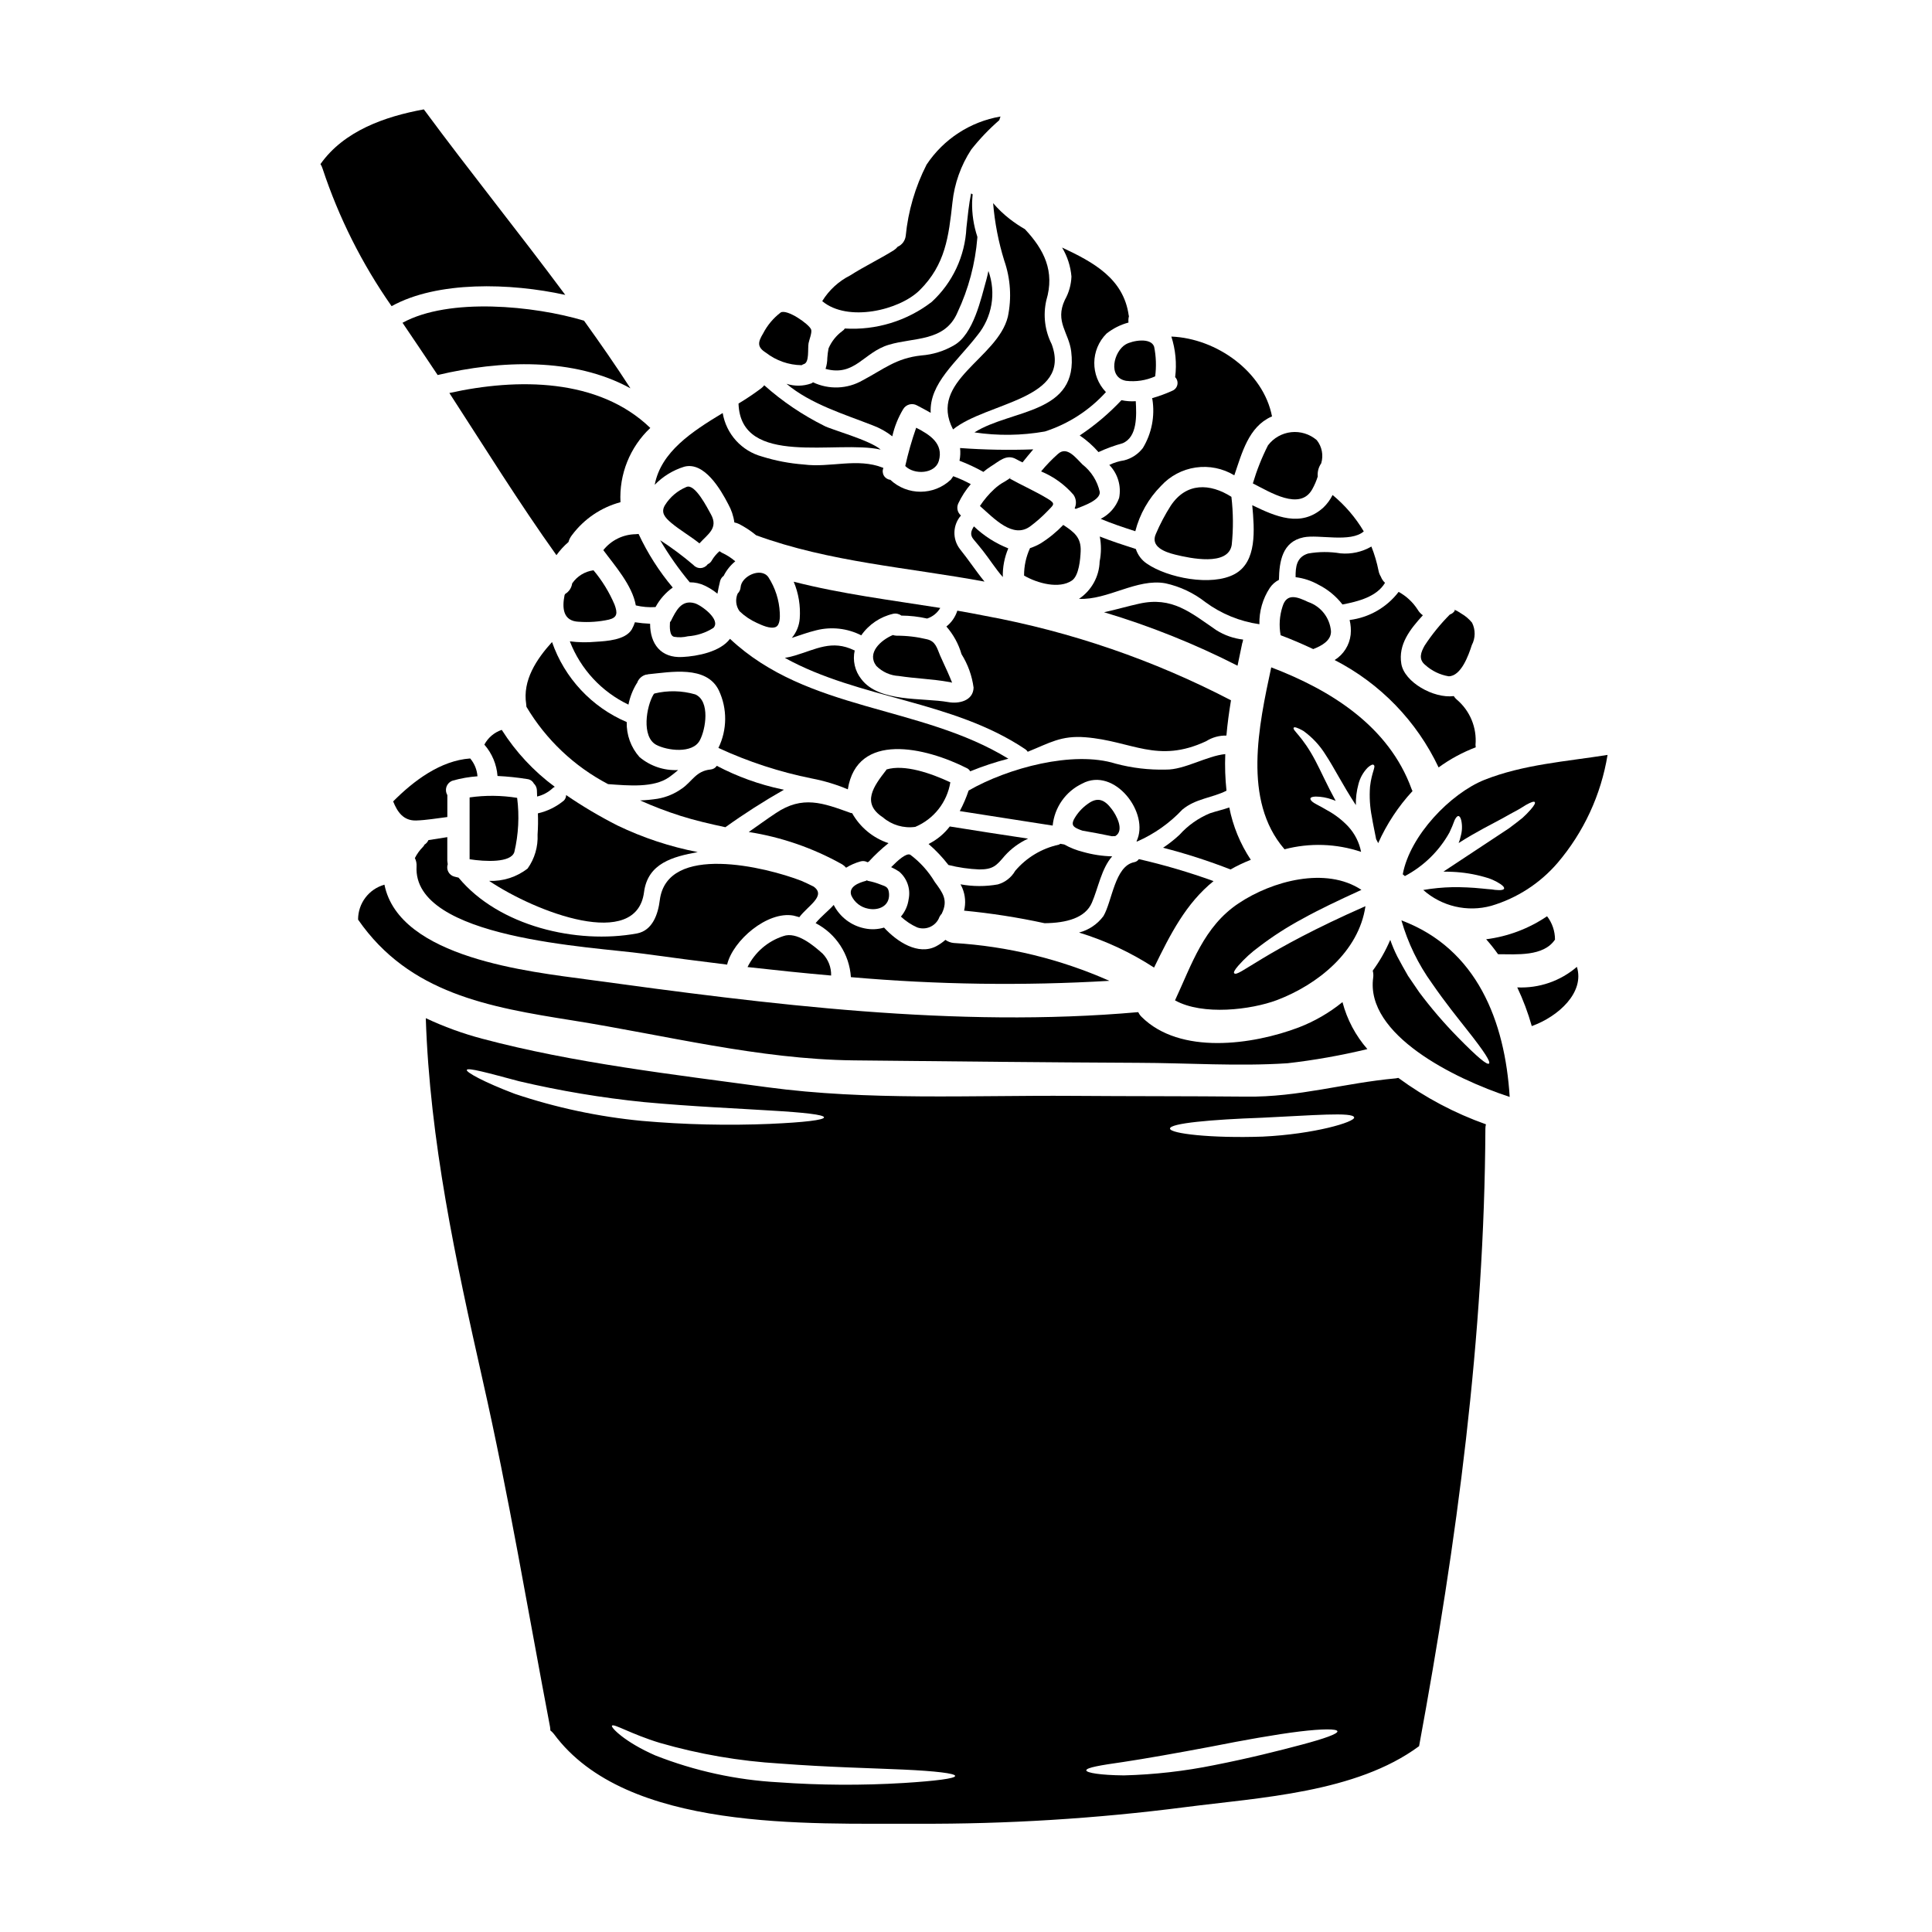
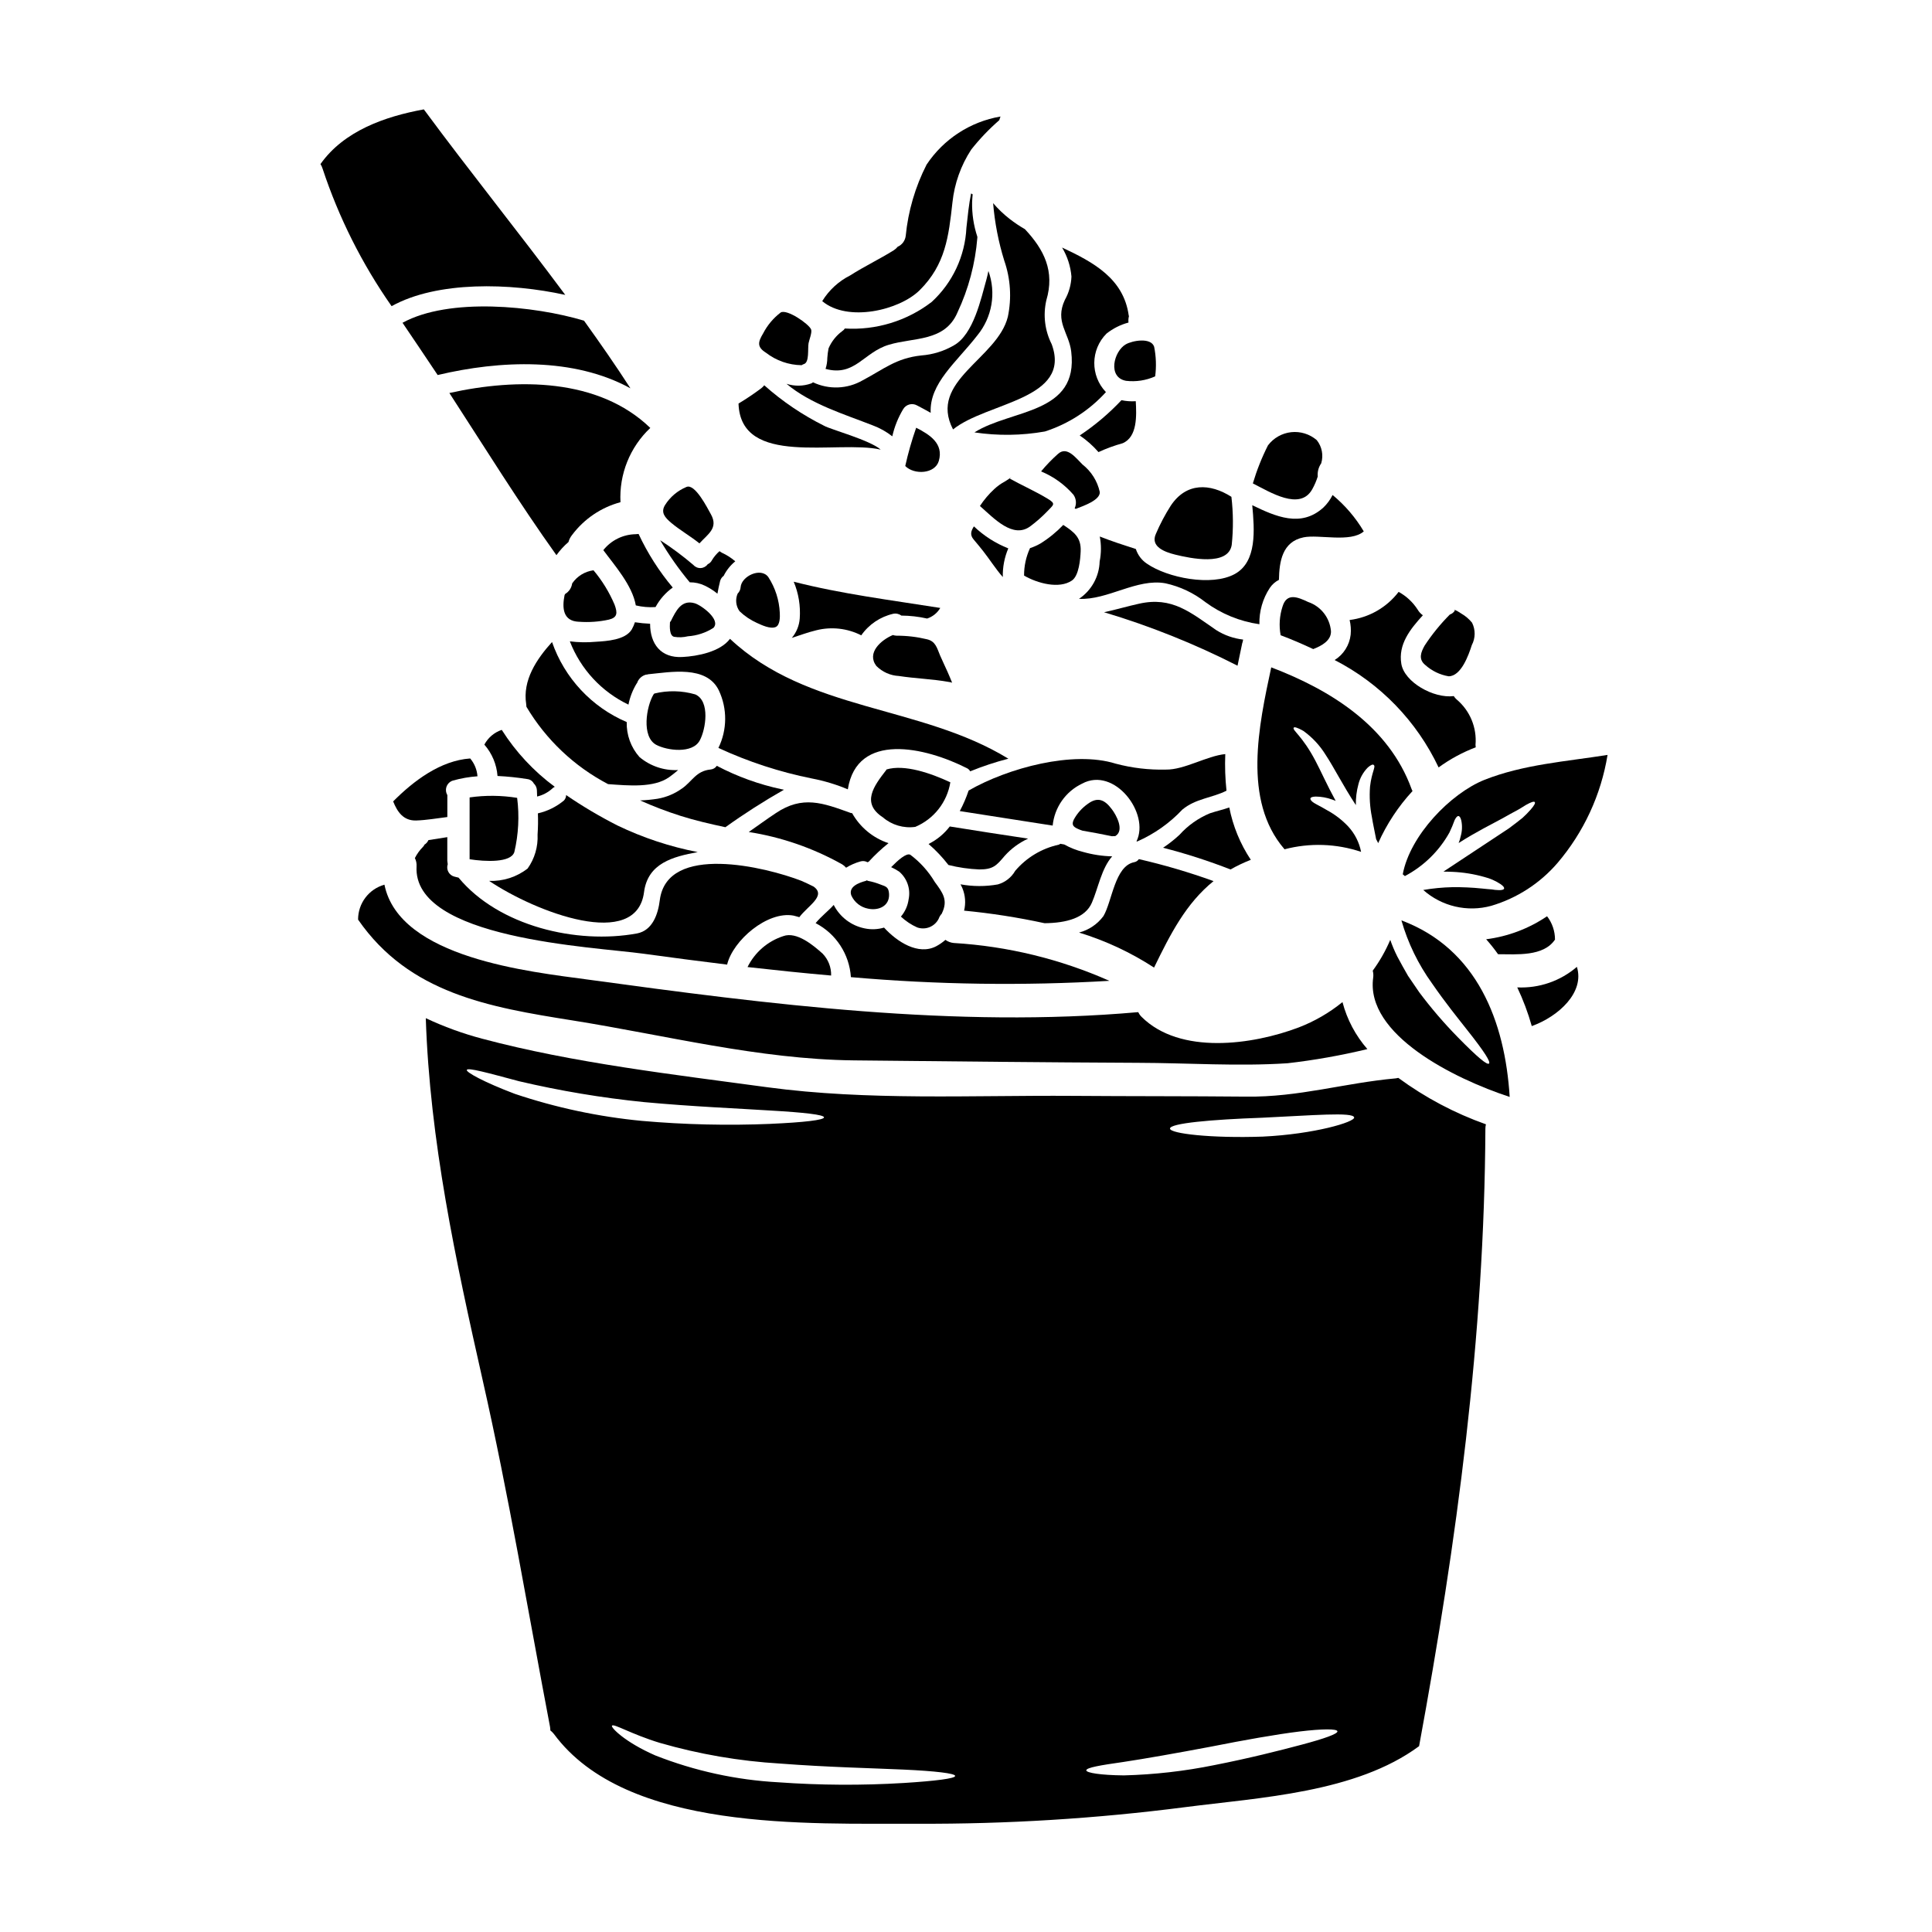
<svg xmlns="http://www.w3.org/2000/svg" fill="#000000" width="800px" height="800px" version="1.1" viewBox="144 144 512 512">
  <g>
    <path d="m374.08 384.81c2.66 0.562 5.68-0.617 5.531-3.871-0.117-1.773-0.648-1.969-2.305-2.543-1.055-0.422-2.144-0.738-3.258-0.949-0.121-0.043-0.238-0.094-0.352-0.148-0.086 0.031-0.145 0.121-0.266 0.148-1.773 0.473-4.676 1.508-3.816 3.879v-0.004c0.832 1.824 2.496 3.125 4.465 3.488z" />
    <path d="m368.22 373.95c1.18-0.723 2.453-1.281 3.785-1.656 0.637-0.191 1.32-0.117 1.895 0.207 0.102-0.059 0.211-0.109 0.324-0.148 1.613-1.77 3.367-3.41 5.238-4.906-4.094-1.359-7.535-4.195-9.645-7.961-0.141 0.008-0.281-0.012-0.418-0.059-7.305-2.633-12.719-4.723-19.844 0.09-2.43 1.598-4.723 3.309-7.129 4.969 8.699 1.363 17.082 4.269 24.758 8.578 0.391 0.242 0.738 0.539 1.035 0.887z" />
    <path d="m386.56 363.13c4.918-2.074 8.43-6.535 9.289-11.809-5.117-2.398-12.16-4.848-16.926-3.402-0.027 0.059-0.027 0.117-0.086 0.176-3.223 4.172-6.691 8.727-0.859 12.512v0.004c2.367 2.031 5.492 2.949 8.582 2.519z" />
    <path d="m403.51 374.41c3.695 0 4.555-1.008 6.773-3.637h0.004c1.727-1.914 3.832-3.457 6.176-4.527-6.981-1.066-13.93-2.102-20.762-3.223-1.496 1.953-3.418 3.539-5.621 4.641 1.938 1.672 3.703 3.539 5.266 5.566 2.672 0.672 5.41 1.066 8.164 1.18z" />
    <path d="m294.03 354.7c0 0.539-0.211 1.059-0.59 1.449-1.996 1.66-4.359 2.824-6.891 3.398 0.074 1.875 0.043 3.75-0.086 5.621 0.152 3.207-0.773 6.375-2.633 8.996-2.91 2.266-6.523 3.426-10.207 3.281 12.48 8.371 39.078 18.5 41.055 2.961 1.008-7.664 7.664-9.379 14.23-10.594-7.356-1.426-14.5-3.793-21.254-7.039-4.711-2.394-9.262-5.09-13.625-8.074z" />
    <path d="m351.77 353.28c-0.203-0.027-0.441-0.09-0.617-0.117-5.988-1.273-11.77-3.363-17.188-6.211-0.383 0.566-1.004 0.926-1.684 0.977-3.816 0.395-4.793 3.074-7.453 4.969l-0.004-0.004c-1.945 1.422-4.191 2.375-6.566 2.785-1.527 0.234-3.07 0.383-4.617 0.445 3.481 1.562 7.047 2.926 10.68 4.082 3.906 1.238 7.898 2.156 11.922 3.016v-0.004c4.996-3.582 10.18-6.898 15.527-9.938z" />
    <path d="m439.6 365.55c2.43-1.48 0.27-5.512-0.977-7.129-1.863-2.488-3.695-3.312-6.297-1.422-1.562 1.09-2.852 2.527-3.758 4.203-0.766 1.625 0.117 2.07 1.625 2.691 0.207 0.09 0.445 0.148 0.652 0.234 2.633 0.445 5.234 0.949 7.809 1.48 0.328 0 0.59-0.031 0.887-0.031 0.031-0.027 0.031-0.027 0.059-0.027z" />
    <path d="m248.19 356.38c1.121 2.809 2.719 5.148 6.094 5.059 2.777-0.086 5.512-0.59 8.266-0.918v-5.824c-0.414-0.695-0.48-1.539-0.188-2.293 0.293-0.75 0.918-1.324 1.691-1.555 2.117-0.594 4.289-0.969 6.481-1.125-0.125-1.738-0.801-3.391-1.926-4.723-7.879 0.555-14.977 5.91-20.418 11.379z" />
    <path d="m326.31 312.62c2.398-0.164 4.715-0.926 6.742-2.219 2.102-2.16-3.254-6.066-4.969-6.539-3.523-1.008-4.941 2.012-6.297 4.723v0.004c-0.062 0.102-0.141 0.191-0.234 0.266-0.09 1.27-0.148 3.637 1.094 3.906 1.219 0.203 2.465 0.156 3.664-0.141z" />
    <path d="m295.63 298.61c-0.156 1.16-0.832 2.184-1.836 2.781-0.059 0.09-0.117 0.207-0.176 0.297-0.68 3.406-0.473 6.922 3.785 7.086v-0.004c2.668 0.199 5.348 0.008 7.957-0.562 2.246-0.562 2.34-1.715 1.508-3.965-1.395-3.297-3.281-6.371-5.586-9.109-2.293 0.305-4.348 1.57-5.652 3.477z" />
    <path d="m283.45 330.62c0.031 0.234 0.031 0.445 0.059 0.68v0.004c5.172 8.707 12.664 15.801 21.637 20.496 5.445 0.395 12.094 1.035 16.18-1.836 0.887-0.621 1.652-1.27 2.394-1.895v0.004c-3.738 0.191-7.406-1.043-10.266-3.461-2.254-2.547-3.457-5.856-3.367-9.258-9.293-3.965-16.48-11.668-19.793-21.211-4.125 4.559-7.852 10.148-6.844 16.477z" />
    <path d="m272.36 341.33c2.031 2.32 3.254 5.238 3.488 8.312 2.656 0.129 5.305 0.402 7.93 0.828 0.715 0.086 1.344 0.516 1.684 1.152 0.5 0.473 0.793 1.121 0.824 1.805 0 0.531 0.031 1.094 0.059 1.656l0.004 0.004c1.473-0.348 2.84-1.062 3.965-2.074 0.203-0.215 0.441-0.383 0.711-0.5-5.578-4.117-10.344-9.234-14.055-15.09-1.977 0.668-3.629 2.062-4.609 3.906z" />
    <path d="m268.45 371.71c4.168 0.648 10.973 0.977 11.859-1.922 1.105-4.699 1.355-9.559 0.738-14.348-4.168-0.676-8.414-0.715-12.594-0.117z" />
    <path d="m445.81 304c-2.992 0.648-6.125 1.594-9.23 2.246 12.195 3.648 24.039 8.391 35.379 14.172 0.414-2.016 0.828-4.027 1.242-5.949 0.035-0.121 0.074-0.238 0.121-0.355 0.023-0.207 0.062-0.418 0.117-0.621-2.519-0.289-4.938-1.137-7.086-2.484-6.848-4.688-11.73-9.016-20.543-7.008z" />
    <path d="m475.48 371.86c-2.797-4.203-4.738-8.918-5.707-13.875-1.656 0.59-3.34 0.945-5.117 1.539-3.102 1.281-5.871 3.242-8.105 5.738-1.352 1.246-2.797 2.387-4.328 3.402 6.07 1.551 12.039 3.473 17.875 5.754 1.73-0.98 3.527-1.836 5.383-2.559z" />
    <path d="m382.75 386.91c1.273 1.195 2.734 2.164 4.332 2.871 2.203 0.77 4.633-0.219 5.68-2.309 0.184-0.516 0.477-0.992 0.855-1.387v-0.059c1.715-3.543 0.176-5.477-1.926-8.344l0.004-0.004c-1.664-2.781-3.856-5.211-6.449-7.156-1.035-0.559-3.254 1.422-5.086 3.285 0.742 0.336 1.453 0.73 2.129 1.18 2.109 1.797 3.07 4.598 2.512 7.309-0.223 1.703-0.938 3.305-2.051 4.613z" />
    <path d="m312.46 285.57c-3.348 0.051-6.496 1.602-8.574 4.223 2.961 4.023 7.691 9.32 8.609 14.641l-0.004 0.004c1.715 0.41 3.477 0.559 5.234 0.441 1.105-2.051 2.664-3.82 4.559-5.176-3.625-4.316-6.668-9.09-9.051-14.199-0.258 0.039-0.516 0.059-0.773 0.066z" />
    <path d="m329.44 340.23c1.598-2.93 2.809-10.441-1.18-12.203-3.535-1.027-7.281-1.109-10.855-0.234-0.062 0.086-0.133 0.164-0.211 0.234-1.926 3.223-3.223 11.184 0.68 13.34 2.898 1.555 9.645 2.441 11.566-1.137z" />
    <path d="m329.36 288c2.188-2.43 5.086-4.023 3.047-7.691-0.918-1.629-4.172-8.164-6.449-7.277h-0.004c-2.371 0.977-4.379 2.672-5.738 4.852-1.18 1.969 0.031 3.281 1.656 4.672 2.371 1.98 5.09 3.519 7.488 5.445z" />
    <path d="m324.86 318.11c-5.738 0.328-8.578-3.488-8.578-8.812h0.004c-1.348-0.059-2.691-0.188-4.023-0.395-0.215 0.656-0.492 1.293-0.832 1.895-1.711 2.836-6.691 3.106-9.586 3.281h0.004c-2.277 0.211-4.566 0.172-6.836-0.117 2.852 7.367 8.406 13.363 15.531 16.77 0.391-1.992 1.133-3.894 2.191-5.621 0.031-0.059 0.059-0.059 0.09-0.09v-0.004c0.371-1.113 1.285-1.961 2.426-2.246 0.078-0.012 0.156-0.012 0.234 0 0.117-0.027 0.176-0.086 0.297-0.086 5.856-0.562 15.473-2.457 18.723 4.285 2.273 4.836 2.227 10.438-0.117 15.238 7.914 3.668 16.238 6.387 24.797 8.102 3.254 0.625 6.438 1.586 9.496 2.871 2.426-15.324 20.469-11.242 31.648-5.562 0.332 0.184 0.605 0.457 0.789 0.789 3.293-1.344 6.672-2.461 10.113-3.348-23.398-14.316-53.156-12.422-73.773-31.766-2.594 3.457-8.633 4.613-12.598 4.816z" />
    <path d="m349.53 310.18c1.211-0.473 1.18-2.719 1.125-3.754v-0.004c-0.152-3.379-1.203-6.656-3.047-9.496-1.969-2.688-7.129-0.234-7.336 2.691-0.047 0.641-0.328 1.242-0.789 1.691-0.664 1.535-0.473 3.309 0.504 4.672 1.348 1.293 2.91 2.344 4.613 3.106 1.234 0.562 3.508 1.656 4.93 1.094z" />
    <path d="m353.84 313.05c2.043-0.648 4.113-1.449 6.449-2.012h0.004c4.012-1.02 8.258-0.547 11.949 1.332 2.012-2.887 5.027-4.922 8.457-5.707 0.754-0.164 1.543 0.008 2.16 0.473 2.301 0.016 4.594 0.277 6.836 0.785 1.465-0.477 2.707-1.477 3.488-2.809-13.016-2.07-26.121-3.699-38.84-6.949v-0.004c1.289 3.074 1.836 6.406 1.598 9.73-0.133 1.902-0.867 3.707-2.102 5.16z" />
    <path d="m507.57 360.55c0.27 1.742 0.711 3.668 1.125 5.856v0.004c0.09 0.18 0.188 0.359 0.297 0.531 0.059 0.148 0.148 0.328 0.234 0.504 2.269-5.07 5.344-9.738 9.113-13.816-0.109-0.18-0.195-0.367-0.266-0.562-6.035-16.594-21.355-26.18-37.18-32.211-3.312 15.441-7.606 35.23 3.43 48.098 0.031 0.031 0.062 0.09 0.09 0.117 6.684-1.754 13.738-1.52 20.289 0.68-0.488-2.508-1.668-4.832-3.398-6.715-1.617-1.715-3.492-3.164-5.562-4.289-1.594-0.945-2.777-1.508-3.519-1.969-0.738-0.461-1.004-0.891-0.945-1.18 0.059-0.293 0.5-0.473 1.418-0.5 1.477 0.016 2.941 0.281 4.328 0.785 0.301 0.09 0.621 0.238 0.949 0.359-2.34-4.262-3.965-7.988-5.352-10.594-3.523-6.715-6.211-8.105-5.769-8.812 0.176-0.238 0.918-0.059 2.547 0.855 2.367 1.699 4.375 3.852 5.902 6.332 2.273 3.434 4.438 7.871 8.016 13.34-0.039-1.867 0.191-3.727 0.68-5.531 0.418-1.688 1.289-3.231 2.516-4.465 0.828-0.707 1.305-0.859 1.539-0.648 0.621 0.473-0.535 1.836-0.977 5.738-0.207 2.707-0.039 5.43 0.496 8.094z" />
    <path d="m515.74 375.7c0.199 0.141 0.387 0.297 0.562 0.473 4.969-2.621 9.074-6.629 11.809-11.539 0.52-1.078 0.984-2.184 1.387-3.312 0.359-0.707 0.68-1.062 0.977-1.062 0.297 0 0.594 0.355 0.789 1.211 0.285 1.395 0.227 2.836-0.18 4.199-0.121 0.598-0.301 1.184-0.535 1.746 4.82-3.074 8.758-4.969 11.715-6.598 1.453-0.828 2.691-1.508 3.758-2.07 1.066-0.562 1.801-1.121 2.457-1.477 1.332-0.738 2.039-0.949 2.246-0.711 0.207 0.234-0.09 0.859-1.125 2.043v-0.004c-0.668 0.758-1.379 1.48-2.129 2.16-0.977 0.789-2.156 1.688-3.578 2.754-3.938 2.606-9.617 6.359-17.367 11.477 0.832 0 1.629 0.031 2.398 0.059 2.863 0.125 5.703 0.582 8.461 1.363 1.504 0.379 2.934 1.008 4.231 1.863 0.789 0.535 1.066 0.918 0.977 1.215-0.09 0.301-0.59 0.441-1.539 0.395-0.578-0.012-1.152-0.074-1.719-0.18-0.707-0.059-1.574-0.117-2.57-0.234-2.621-0.27-5.262-0.391-7.898-0.359-2.578 0.055-5.148 0.305-7.691 0.742 4.906 4.359 11.688 5.938 18.016 4.199 6.812-2.016 12.902-5.949 17.539-11.328 6.965-8.16 11.559-18.074 13.285-28.664-10.945 1.742-22.332 2.516-32.668 6.625-8.918 3.598-19.688 14.676-21.605 25.016z" />
    <path d="m326.79 298.32c1.379-0.016 2.746 0.285 3.992 0.887 1.195 0.57 2.316 1.285 3.344 2.129 0.203-1.152 0.441-2.277 0.707-3.34v-0.004c0.145-0.562 0.48-1.055 0.949-1.391 0.738-1.484 1.785-2.797 3.074-3.844-1.051-0.91-2.227-1.668-3.488-2.246-0.242-0.125-0.473-0.277-0.684-0.445-0.793 0.684-1.473 1.496-2.012 2.394-0.238 0.477-0.633 0.852-1.121 1.066-0.426 0.602-1.105 0.977-1.844 1.016-0.734 0.043-1.453-0.258-1.941-0.809-2.789-2.383-5.734-4.578-8.816-6.57 2.305 3.926 4.93 7.656 7.84 11.156z" />
    <path d="m389.64 313.41c-2.637-0.637-5.336-0.953-8.047-0.945-0.332-0.012-0.66-0.07-0.977-0.176-3.148 1.332-7.012 4.723-4.375 8.195 1.59 1.598 3.719 2.547 5.973 2.66 4.406 0.68 8.844 0.789 13.223 1.574 0.301 0.035 0.598 0.105 0.887 0.207-0.395-0.977-0.789-1.926-1.211-2.871-0.648-1.449-1.332-2.871-1.969-4.328-0.844-1.98-1.168-3.785-3.504-4.316z" />
    <path d="m445.37 367c4.523-1.984 8.598-4.859 11.98-8.461 3.582-2.961 7.84-3.047 11.688-5l-0.004 0.004c-0.344-3.223-0.453-6.465-0.324-9.703-4.969 0.5-10.855 4.199-15.766 4.109-4.481 0.109-8.953-0.418-13.285-1.574-11.238-3.519-28.512 1.125-38.965 7.129-0.625 1.875-1.406 3.695-2.34 5.441 8.078 1.305 16.328 2.516 24.613 3.844v0.004c0.477-4.82 3.438-9.039 7.809-11.125 8.551-4.613 18.043 7.898 14.406 15.297 0.082 0.008 0.129 0.035 0.188 0.035z" />
    <path d="m412 270.43c-0.219 0.141-0.426 0.297-0.617 0.473-0.355 0.234-0.711 0.473-1.094 0.707-1.023 0.547-1.969 1.223-2.812 2.012-1.438 1.332-2.707 2.832-3.785 4.469 3.727 3.281 8.785 8.816 13.383 5.352 1.559-1.16 3.023-2.449 4.375-3.844 1.715-1.836 2.543-2.039 0.145-3.461-3.25-1.969-6.691-3.461-10.023-5.324 0.234-0.207 0.371-0.305 0.43-0.383z" />
    <path d="m419.75 288.02c-0.883 0.508-1.816 0.926-2.785 1.242-1.055 2.281-1.594 4.766-1.574 7.277 3.578 2.07 9.316 3.609 12.691 1.301 1.863-1.301 2.215-5.648 2.305-7.719 0.176-3.727-1.801-5.148-4.613-7.012h0.004c-1.797 1.883-3.82 3.531-6.027 4.91z" />
    <path d="m404.52 290.01c1.805 2.305 3.312 4.723 5.234 6.918-0.062-2.609 0.434-5.199 1.453-7.602-3.383-1.34-6.477-3.32-9.109-5.832-0.738 1.156-1.152 2.219-0.059 3.492 0.855 1.008 1.684 2.016 2.481 3.023z" />
    <path d="m420.82 388.66c5.828-0.059 10.797-1.391 12.543-5.441 1.684-3.906 2.543-9.086 5.379-12.277h0.004c-2.625-0.062-5.231-0.461-7.75-1.18-1.738-0.434-3.406-1.094-4.969-1.969l-1.035-0.18c-0.125 0.098-0.266 0.18-0.414 0.238-4.5 0.98-8.551 3.414-11.535 6.922-1.004 1.762-2.664 3.059-4.617 3.609-3.269 0.582-6.613 0.57-9.879-0.027 0.176 0.355 0.355 0.676 0.504 1.035 0.773 1.883 0.93 3.965 0.445 5.941 7.168 0.688 14.289 1.797 21.324 3.328z" />
    <path d="m435.11 263.81c2.062-0.953 4.195-1.734 6.387-2.34 3.965-1.656 3.699-7.422 3.492-11.152v0.004c-1.27 0.09-2.543 0-3.789-0.27-3.316 3.531-7.027 6.668-11.062 9.348 1.84 1.25 3.512 2.734 4.973 4.41z" />
-     <path d="m404.61 269.06c0.605-0.516 1.246-0.992 1.918-1.422 2.219-1.332 4.172-3.461 6.832-1.922 0.535 0.297 1.066 0.562 1.629 0.828h0.004c0-0.02 0.012-0.043 0.027-0.059 0.828-1.004 1.773-2.219 2.809-3.402v0.004c-6.469 0.234-12.945 0.117-19.402-0.355 0.125 1.125 0.078 2.262-0.152 3.367 2.184 0.828 4.301 1.82 6.336 2.961z" />
-     <path d="m415.74 342.57c0.25 0.176 0.461 0.398 0.621 0.656 5.824-2.34 8.812-4.348 15.266-3.844 12.363 0.977 19.078 7.086 32.035 1.035v-0.004c1.598-1.008 3.461-1.523 5.352-1.48 0.27-3.148 0.707-6.269 1.211-9.348h0.004c-20.453-10.641-42.375-18.176-65.047-22.359-2.484-0.504-4.973-0.949-7.477-1.391h-0.004c-0.523 1.66-1.535 3.125-2.898 4.199 1.855 2.125 3.227 4.625 4.012 7.336 1.691 2.695 2.781 5.723 3.195 8.875-0.117 3.519-3.965 4.328-6.715 3.816-6.859-1.215-18.336 0.145-23.043-6.098-1.699-2.141-2.34-4.934-1.742-7.598-0.062-0.031-0.09 0-0.148-0.031-5.902-2.871-10.117-0.266-15.797 1.422v-0.004c-0.844 0.258-1.703 0.453-2.574 0.594 19.75 10.918 44.422 11.238 63.75 24.223z" />
    <path d="m424.4 264.27c-1.617 1.438-3.125 2.992-4.504 4.66 3.305 1.363 6.242 3.481 8.582 6.184 0.738 1.047 0.863 2.414 0.32 3.578l0.27 0.176c2.156-0.828 6.508-2.34 6.387-4.469-0.629-2.894-2.25-5.477-4.586-7.305-1.746-1.707-4.082-4.953-6.469-2.824z" />
    <path d="m442.41 244.92c2.633 0.312 5.301-0.094 7.723-1.18 0.34-2.609 0.25-5.258-0.27-7.84-0.828-2.543-5.766-1.656-7.516-0.648-3.191 1.836-4.906 8.758 0.062 9.668z" />
    <path d="m263.09 248.15c9.348 14.406 18.402 29.016 28.371 42.977 0.922-1.285 1.992-2.457 3.191-3.488 0.188-0.691 0.52-1.34 0.977-1.895 3.18-4.234 7.688-7.285 12.805-8.656-0.383-7.402 2.504-14.602 7.902-19.68-13.699-13.223-35.207-13.254-53.246-9.258z" />
-     <path d="m336.99 277.61c0.84 1.5 1.395 3.144 1.625 4.848 0.422 0.074 0.828 0.207 1.211 0.395 1.625 0.832 3.152 1.836 4.559 3 19.492 7.129 40.258 8.516 60.52 12.277-2.277-2.781-4.258-5.828-6.512-8.609h0.004c-2.051-2.652-1.938-6.383 0.266-8.906-0.953-0.797-1.234-2.141-0.68-3.254 0.859-1.824 1.965-3.527 3.281-5.059-1.492-0.812-3.043-1.516-4.641-2.102-0.207 0.297-0.395 0.59-0.621 0.891-4.492 4.277-11.539 4.301-16.062 0.059-0.707-0.074-1.34-0.48-1.699-1.094-0.363-0.613-0.414-1.359-0.137-2.016-0.035-0.035-0.074-0.062-0.117-0.086-6.805-2.691-13.934 0.059-21.004-0.859-3.738-0.281-7.438-0.984-11.02-2.102-2.66-0.723-5.062-2.191-6.914-4.238-1.848-2.043-3.074-4.578-3.527-7.297-8.137 4.914-16.359 10.266-18.016 19.023 2.16-2.227 4.844-3.875 7.809-4.793 5.34-1.438 9.691 6.074 11.676 9.922z" />
    <path d="m346.98 237.47c2.711 2.106 6.035 3.269 9.465 3.309 0.18-0.133 0.379-0.23 0.59-0.293 1.508-0.445 0.977-4.082 1.242-5.531 0.145-0.832 0.977-2.844 0.68-3.641-0.535-1.418-6.418-5.512-8.078-4.496h0.008c-1.941 1.48-3.527 3.367-4.644 5.531-1.352 2.25-1.719 3.582 0.738 5.121z" />
    <path d="m377.39 263.15c-2.754-2.484-13.461-5.41-14.957-6.297-5.754-2.863-11.102-6.477-15.898-10.75-0.23 0.289-0.496 0.555-0.785 0.785-1.941 1.457-3.957 2.809-6.035 4.055 0.551 17.027 26.141 9.574 37.676 12.207z" />
    <path d="m383.9 267.5c2.363 2.394 7.898 2.129 8.902-1.363 1.305-4.586-2.363-6.922-6.008-8.785h0.004c-1.168 3.324-2.133 6.711-2.898 10.148z" />
    <path d="m401.35 195.26c-0.59 2.871-0.887 5.902-1.242 9.113-0.363 7.5-3.668 14.559-9.199 19.641-6.57 5.047-14.746 7.547-23.016 7.043-0.18 0.285-0.422 0.527-0.707 0.707-1.586 1.172-2.832 2.742-3.609 4.555-0.164 0.828-0.273 1.668-0.328 2.516-0.004 0.992-0.164 1.98-0.469 2.926 7.781 2.102 10.055-4.375 16.742-6.387 6.625-2.012 14.879-0.738 18.219-8.578 2.934-6.234 4.719-12.949 5.266-19.82v-0.23c-0.984-2.977-1.457-6.098-1.387-9.23 0.027-0.676 0.086-1.359 0.145-2.012-0.145-0.07-0.281-0.148-0.414-0.242z" />
    <path d="m352.43 245.71c6.387 5.383 15.441 8.109 22.863 11.02 1.863 0.695 3.609 1.672 5.176 2.898 0.57-2.547 1.551-4.984 2.898-7.219 0.754-1.25 2.359-1.68 3.637-0.977 1.211 0.652 2.457 1.273 3.637 1.969-0.395-7.809 6.832-13.383 12.367-20.527 3.918-4.773 5.031-11.262 2.93-17.07-0.148 0.738-0.297 1.453-0.504 2.191-1.449 5.117-3.434 14.641-8.66 17.539-2.633 1.523-5.574 2.438-8.605 2.664-6.715 0.707-9.996 3.664-15.559 6.594-4.031 2.324-8.949 2.519-13.152 0.523-0.141 0.125-0.301 0.223-0.473 0.297-2.113 0.758-4.422 0.793-6.555 0.098z" />
    <path d="m387.75 220.88c6.801-6.773 7.66-14.199 8.66-23.254 0.527-4.992 2.234-9.785 4.977-13.988 2.231-2.82 4.715-5.426 7.426-7.781 0.117-0.324 0.203-0.648 0.328-0.977h-0.004c-8.004 1.367-15.09 5.981-19.586 12.75-3.008 5.894-4.883 12.305-5.527 18.891-0.156 1.266-0.965 2.356-2.129 2.871-0.285 0.355-0.625 0.664-1.008 0.914-3.785 2.363-7.836 4.289-11.594 6.691h-0.004c-3.047 1.539-5.606 3.894-7.391 6.805 6.715 5.652 20.438 2.457 25.852-2.922z" />
    <path d="m556.09 393c0.004-2.238-0.734-4.41-2.102-6.184-4.824 3.273-10.355 5.363-16.141 6.098 1.125 1.262 2.176 2.582 3.152 3.965 4.91 0 12.043 0.676 15.09-3.879z" />
    <path d="m515.39 387.91c1.715 5.992 4.457 11.637 8.105 16.688 3.609 5.234 6.801 9.141 9.199 12.203 4.82 6.066 6.387 8.641 5.902 9.055s-2.809-1.422-8.266-6.981v-0.004c-3.664-3.731-7.074-7.703-10.207-11.895-0.949-1.391-1.926-2.836-2.988-4.375-0.949-1.598-1.867-3.34-2.871-5.176h0.004c-0.707-1.41-1.316-2.863-1.836-4.352-1.227 2.894-2.785 5.633-4.644 8.164 0.164 0.609 0.203 1.242 0.117 1.867-2.07 15.086 21.449 26.766 36.176 31.59-1.242-20.012-8.637-39.27-28.691-46.785z" />
    <path d="m546.09 405.67c1.57 3.305 2.856 6.738 3.848 10.258 7.191-2.602 14.051-8.988 11.953-15.703-4.375 3.769-10.031 5.715-15.801 5.445z" />
    <path d="m370.18 425.01c25.145 0.266 50.285 0.531 75.43 0.648 13.074 0.031 26.504 0.977 39.551 0.117l-0.004 0.004c7.141-0.816 14.223-2.07 21.211-3.758-3.133-3.586-5.391-7.848-6.598-12.453-3.488 2.836-7.406 5.102-11.602 6.715-12.156 4.613-31.488 7.363-41.68-2.844l0.004 0.004c-0.352-0.355-0.641-0.766-0.859-1.215-48.48 4.289-97.91-2.07-145.89-8.637-15.203-2.07-49.934-5.652-53.863-25.145l-0.004 0.004c-4.141 1.164-7 4.953-6.981 9.258 13.547 19.582 34.668 23.191 56.793 26.711 24.707 3.934 49.344 10.293 74.488 10.59z" />
    <path d="m513.96 429.77c-13.777 1.238-25.676 5.027-39.727 4.848-15.352-0.145-30.699-0.086-46.051-0.203-26.738-0.18-54.219 1.301-80.781-2.277-24.797-3.375-51.441-6.418-75.605-12.867h-0.004c-5.137-1.359-10.145-3.18-14.953-5.445 1.066 32.48 7.926 64.219 15.055 95.844 6.922 30.523 12.012 61.23 17.871 91.965h-0.004c0.059 0.312 0.086 0.629 0.086 0.945 0.355 0.277 0.672 0.594 0.949 0.949 19.195 26 67.473 23.664 96.34 23.781h0.004c23.676 0.109 47.332-1.355 70.816-4.379 19.938-2.574 45.406-3.816 62.117-16.18 9.996-54.164 17.32-108.47 17.57-163.67 0-0.379 0.051-0.758 0.148-1.125-8.297-2.945-16.121-7.09-23.223-12.305-0.199 0.055-0.402 0.098-0.609 0.117zm-233.54 4.109c-8.191-3.106-12.926-5.738-12.715-6.332 0.234-0.707 5.512 0.766 13.844 2.988h-0.004c10.891 2.555 21.934 4.402 33.062 5.527 13.07 1.215 25.023 1.688 33.719 2.25 8.66 0.5 14.051 1.094 14.051 1.801 0 0.707-5.383 1.332-14.109 1.715v0.008c-11.391 0.473-22.805 0.211-34.164-0.789-11.465-1.094-22.766-3.5-33.684-7.168zm103.06 182.63h0.004c-11.047 0.672-22.125 0.613-33.164-0.18-11.199-0.605-22.23-3.012-32.668-7.125-8.109-3.543-11.809-7.426-11.477-7.871 0.414-0.676 4.969 2.191 12.719 4.559v-0.004c10.375 2.996 21.051 4.832 31.828 5.473 12.719 0.977 24.312 1.211 32.742 1.598 8.43 0.387 13.664 1.004 13.664 1.684 0.004 0.68-5.215 1.336-13.645 1.867zm105.57-10.176c-5.902 1.574-14.051 3.637-23.25 5.441h0.004c-7.891 1.605-15.91 2.516-23.961 2.723-6.18-0.059-9.938-0.68-9.965-1.332 0-0.738 3.785-1.363 9.789-2.219 5.902-0.891 14.109-2.34 23.191-4.055 9.113-1.801 17.426-3.281 23.52-4.023 6.094-0.738 9.938-0.738 10.055-0.059 0.113 0.684-3.496 1.953-9.379 3.523zm-10.406-161.12c-13.668 0.473-24.555-0.789-24.586-2.129 0-1.422 11.02-2.398 24.375-2.871 13.34-0.621 24.137-1.574 24.434-0.09 0.25 1.203-10.531 4.438-24.223 5.09z" />
    <path d="m293.8 222.15c-12.277-16.531-25.23-32.57-37.48-49.164-10.379 1.895-21.207 5.738-27.391 14.496 0.23 0.359 0.414 0.746 0.539 1.152 4.293 12.996 10.461 25.293 18.309 36.504 12.102-6.715 31.441-6.195 46.023-2.988z" />
    <path d="m250.67 229.54c3.106 4.617 6.242 9.203 9.316 13.848 16.566-3.938 36.09-4.723 51.086 3.519-3.938-6.094-8.074-12.039-12.305-17.926-13.223-3.965-35.746-6.215-48.098 0.559z" />
    <path d="m496.72 311.25c-0.309-3.551-2.688-6.582-6.062-7.723-2.754-1.301-5.652-2.516-6.773 1.211-0.801 2.453-0.973 5.066-0.504 7.606 2.93 1.094 5.797 2.34 8.637 3.668 2.25-0.859 4.809-2.277 4.703-4.762z" />
    <path d="m362.01 396.73c-2.43-2.188-6.891-5.949-10.441-4.644-4.133 1.344-7.543 4.301-9.465 8.195 7.363 0.828 14.762 1.598 22.156 2.246l-0.004 0.004c0.062-2.156-0.746-4.25-2.246-5.801z" />
    <path d="m314.65 396.76c7.305 1.004 14.641 1.969 22.043 2.871 1.535-6.418 10.68-14.262 17.598-12.988 0.531 0.117 1.035 0.297 1.539 0.418 2.277-3.051 7.219-5.652 3.785-8.109-1.035-0.523-2.102-1.027-3.195-1.508-9.445-3.668-35.613-10.055-37.566 5.09-0.445 3.578-1.836 8.047-6.066 8.844-15.973 2.93-36.605-1.926-47.266-14.793-0.395-0.086-0.789-0.176-1.094-0.27v0.004c-0.688-0.176-1.27-0.629-1.605-1.254-0.34-0.621-0.398-1.359-0.168-2.031-0.059-0.312-0.098-0.625-0.117-0.941v-6.242c-1.598 0.234-3.285 0.531-5 0.789v-0.004c-0.219 0.508-0.594 0.934-1.066 1.215-0.082 0.227-0.219 0.43-0.395 0.594-0.859 0.863-1.578 1.863-2.129 2.953 0.34 0.68 0.496 1.438 0.445 2.195-1.09 19.293 46.652 21.289 60.258 23.168z" />
    <path d="m501.94 312.19c-0.312 2.773-1.875 5.254-4.246 6.727 12.07 6.188 21.758 16.191 27.551 28.457 3.027-2.207 6.34-3.996 9.84-5.328-0.035-0.211-0.055-0.43-0.059-0.648 0.391-4.57-1.465-9.047-4.973-12.008-0.309-0.262-0.574-0.57-0.785-0.918-5.356 0.68-13.105-3.699-13.902-8.551-0.859-5.176 2.336-9.172 5.707-12.867v0.004c-0.555-0.391-1.02-0.898-1.363-1.48-1.262-1.973-3-3.598-5.055-4.723-3.156 4.125-7.836 6.809-12.992 7.453 0.309 1.27 0.402 2.582 0.277 3.883z" />
    <path d="m521.71 320.23c1.738 1.562 3.883 2.602 6.184 2.992 3.34 0 5.32-5.68 6.152-8.266 0.98-1.855 1-4.07 0.059-5.941-0.801-0.98-1.773-1.801-2.867-2.43-0.594-0.418-1.23-0.773-1.895-1.062v0.008c0.086 0.07 0.164 0.152 0.234 0.234-0.309 0.52-0.789 0.906-1.359 1.098-2.488 2.504-4.719 5.246-6.656 8.191-1.004 1.777-1.742 3.641 0.148 5.176z" />
    <path d="m410.14 213.07c1.664 4.781 1.992 9.926 0.949 14.883-2.754 11.152-21.211 17.008-14.523 29.848 8.988-7.25 31.531-7.898 26.148-22.574-1.824-3.602-2.328-7.723-1.422-11.656 2.277-7.66-0.559-13.383-5.68-18.84-1.402-0.805-2.746-1.707-4.023-2.695-1.605-1.246-3.078-2.656-4.402-4.199 0.426 5.172 1.418 10.277 2.953 15.234z" />
    <path d="m465.6 377.5c-6.473-2.34-13.082-4.285-19.789-5.824-0.293 0.438-0.754 0.738-1.273 0.824-5.117 1.035-5.797 10.324-8.105 14.258-1.59 2.16-3.879 3.707-6.477 4.379 7.027 2.152 13.719 5.277 19.879 9.285 4.348-8.93 8.457-17.004 15.766-22.922z" />
    <path d="m438 403.93c-13.035-5.777-27-9.172-41.234-10.027-0.801-0.07-1.566-0.359-2.219-0.828-0.742 0.652-1.555 1.215-2.426 1.684-4.789 2.516-10.441-1.211-13.844-4.941l0.004 0.004c-1.672 0.5-3.445 0.57-5.148 0.207-3.539-0.711-6.555-3-8.191-6.215-1.363 1.539-3.312 3.019-4.793 4.82l-0.004 0.004c5.41 2.809 8.953 8.238 9.352 14.316 22.781 1.996 45.676 2.32 68.504 0.977z" />
-     <path d="m455.43 243.95c0.52 0.527 0.738 1.281 0.582 2.008-0.152 0.727-0.66 1.328-1.352 1.602-1.73 0.789-3.523 1.445-5.356 1.965 0.031 0.117 0.059 0.176 0.09 0.297 0.711 4.461-0.18 9.031-2.516 12.898-1.238 1.621-2.988 2.781-4.965 3.281-1.367 0.199-2.695 0.609-3.938 1.215 2.254 2.312 3.227 5.586 2.602 8.758-0.855 2.398-2.602 4.379-4.879 5.527 2.988 1.27 6.066 2.277 9.172 3.281l-0.004 0.004c1.16-4.539 3.512-8.684 6.809-12.012 2.414-2.641 5.668-4.367 9.211-4.879 3.543-0.512 7.156 0.219 10.219 2.07 2.043-5.949 3.758-12.809 9.793-15.531 0.059-0.027 0.117-0.027 0.203-0.059-2.273-11.832-14.668-20.703-26.684-21.18h0.004c1.113 3.469 1.461 7.137 1.008 10.754z" />
    <path d="m476.02 272.11c4.527 2.277 12.512 7.363 15.742 1.539 0.602-1.07 1.086-2.203 1.453-3.371-0.113-1.238 0.211-2.473 0.918-3.492 0.645-2.121 0.203-4.422-1.18-6.152-1.871-1.602-4.316-2.363-6.766-2.102-2.445 0.266-4.676 1.527-6.16 3.492-1.637 3.234-2.977 6.609-4.008 10.086z" />
-     <path d="m482.37 409.05c10.828-4.109 21.742-12.836 23.488-24.902-27.363 12.035-33.723 18.961-34.785 17.773-0.207-0.203 0.086-0.859 1.094-2.012 1.637-1.859 3.473-3.535 5.473-4.996 3.656-2.797 7.535-5.289 11.594-7.457 4.231-2.363 9.465-4.848 15.559-7.633-9.406-6.238-23.695-2.363-32.566 3.582-9.23 6.152-12.395 16.18-16.836 25.703 7.371 4.098 20.207 2.473 26.98-0.059z" />
+     <path d="m482.37 409.05z" />
    <path d="m402.24 258.59c6.195 0.93 12.5 0.848 18.668-0.242 6.215-2 11.793-5.602 16.176-10.438-4.172-4.348-4.106-11.234 0.152-15.504 1.723-1.363 3.707-2.359 5.828-2.926-0.066-0.566-0.027-1.137 0.117-1.688-0.004-0.07-0.023-0.141-0.059-0.203-1.363-9.766-9.32-14.082-17.66-17.988 1.406 2.34 2.254 4.973 2.484 7.691-0.082 2.172-0.68 4.289-1.746 6.184-2.723 5.797 1.094 8.695 1.684 13.695 2.031 16.656-15.852 15.223-25.645 21.418z" />
    <path d="m470.42 288.41c0.445-4.242 0.414-8.516-0.086-12.75-5.68-3.609-11.953-3.844-16.062 2.34v-0.004c-1.516 2.375-2.832 4.867-3.938 7.453-1.574 3.434 2.363 4.852 5.117 5.535 3.981 0.973 14.051 3.137 14.969-2.574z" />
-     <path d="m490.66 290.69c-3.078 0.945-3.344 3.543-3.312 6.269 2.109 0.258 4.148 0.93 6.004 1.969 2.508 1.25 4.703 3.051 6.418 5.266 4.144-0.789 9.086-2.039 11.273-5.738-0.488-0.449-0.863-1.004-1.098-1.625-0.305-0.488-0.516-1.031-0.621-1.598-0.434-2.184-1.066-4.32-1.891-6.391-2.481 1.441-5.344 2.07-8.195 1.805-2.84-0.473-5.742-0.461-8.578 0.043z" />
    <path d="m475.86 277.88c0.59 6.508 1.305 14.996-4.644 18.246-6.125 3.344-17.84 1.008-23.277-2.754-1.387-0.922-2.418-2.289-2.926-3.875-3.195-1.035-6.418-2.07-9.555-3.312l-0.004-0.004c0.418 2.184 0.406 4.426-0.035 6.606-0.109 3.996-2.152 7.691-5.473 9.91 7.547 0.395 15.383-5.512 22.926-4.113 3.852 0.844 7.465 2.547 10.566 4.984 4.215 3.106 9.133 5.117 14.316 5.856-0.082-3.41 0.879-6.766 2.754-9.613 0.609-0.914 1.445-1.652 2.422-2.144 0.09-4.82 0.859-10.117 6.539-11.27 4.023-0.832 12.453 1.48 15.945-1.574-2.18-3.668-4.973-6.934-8.266-9.645-0.617 1.25-1.449 2.383-2.457 3.34-5.934 5.371-12.648 2.352-18.832-0.637z" />
  </g>
</svg>